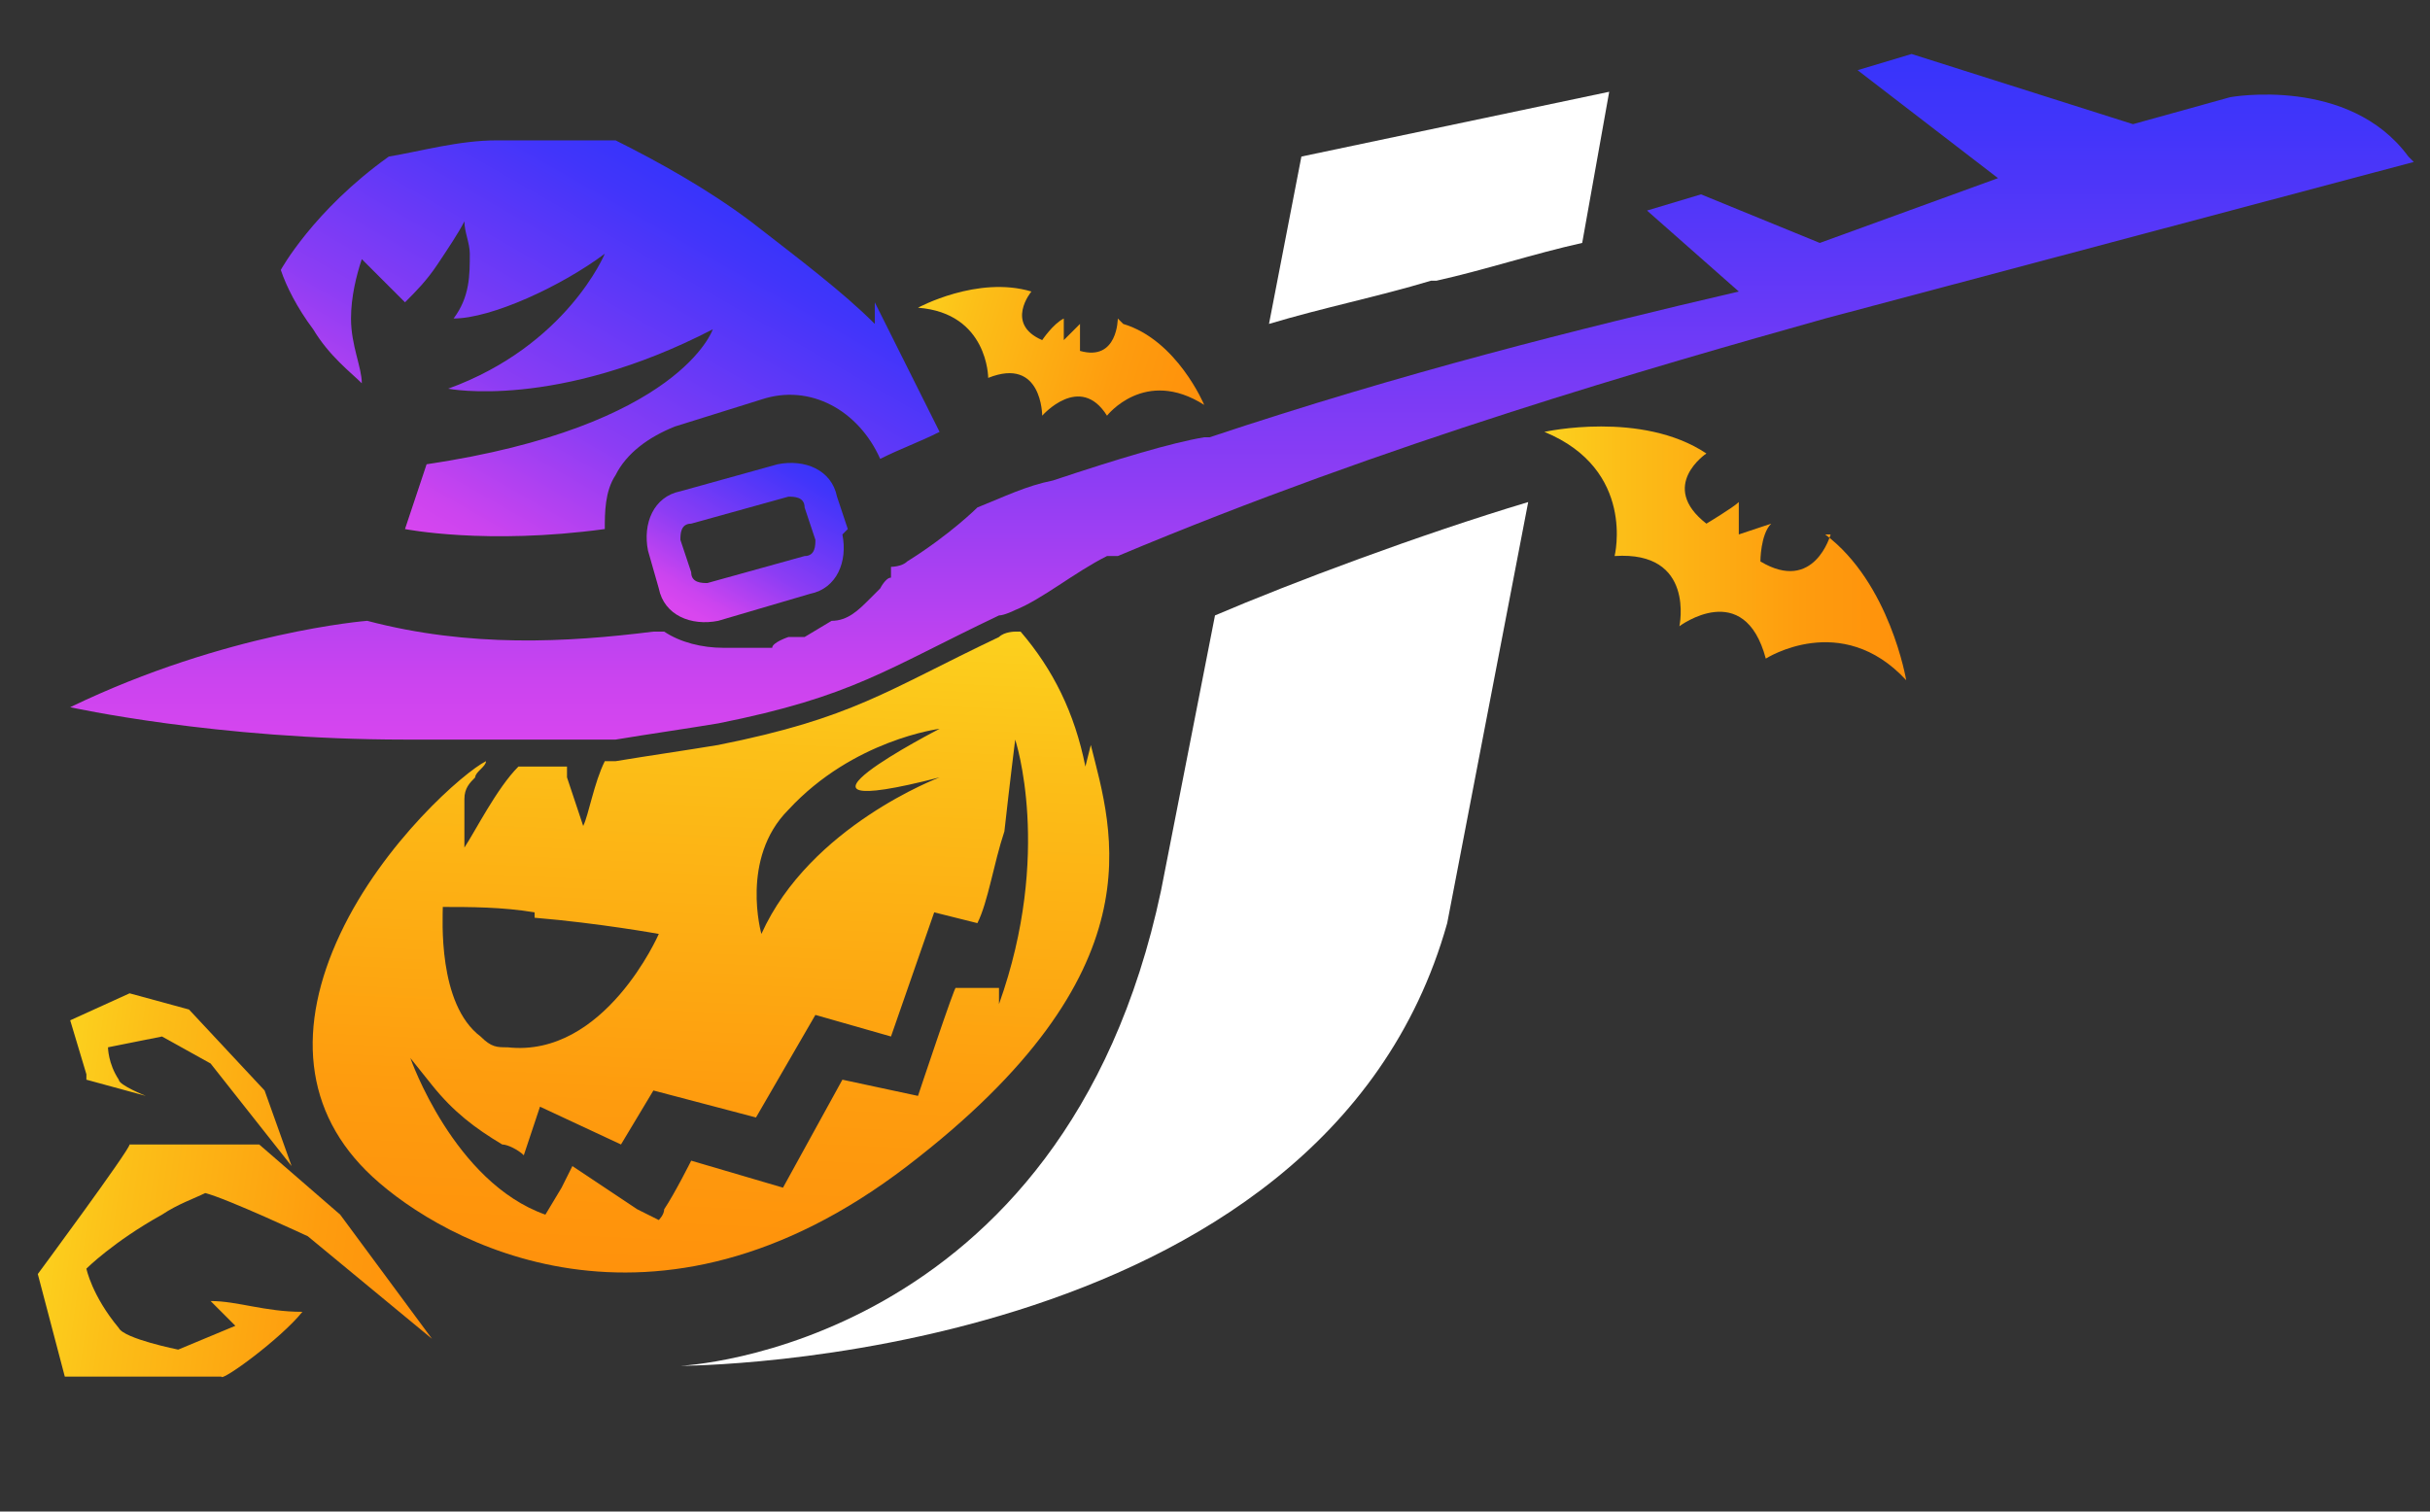
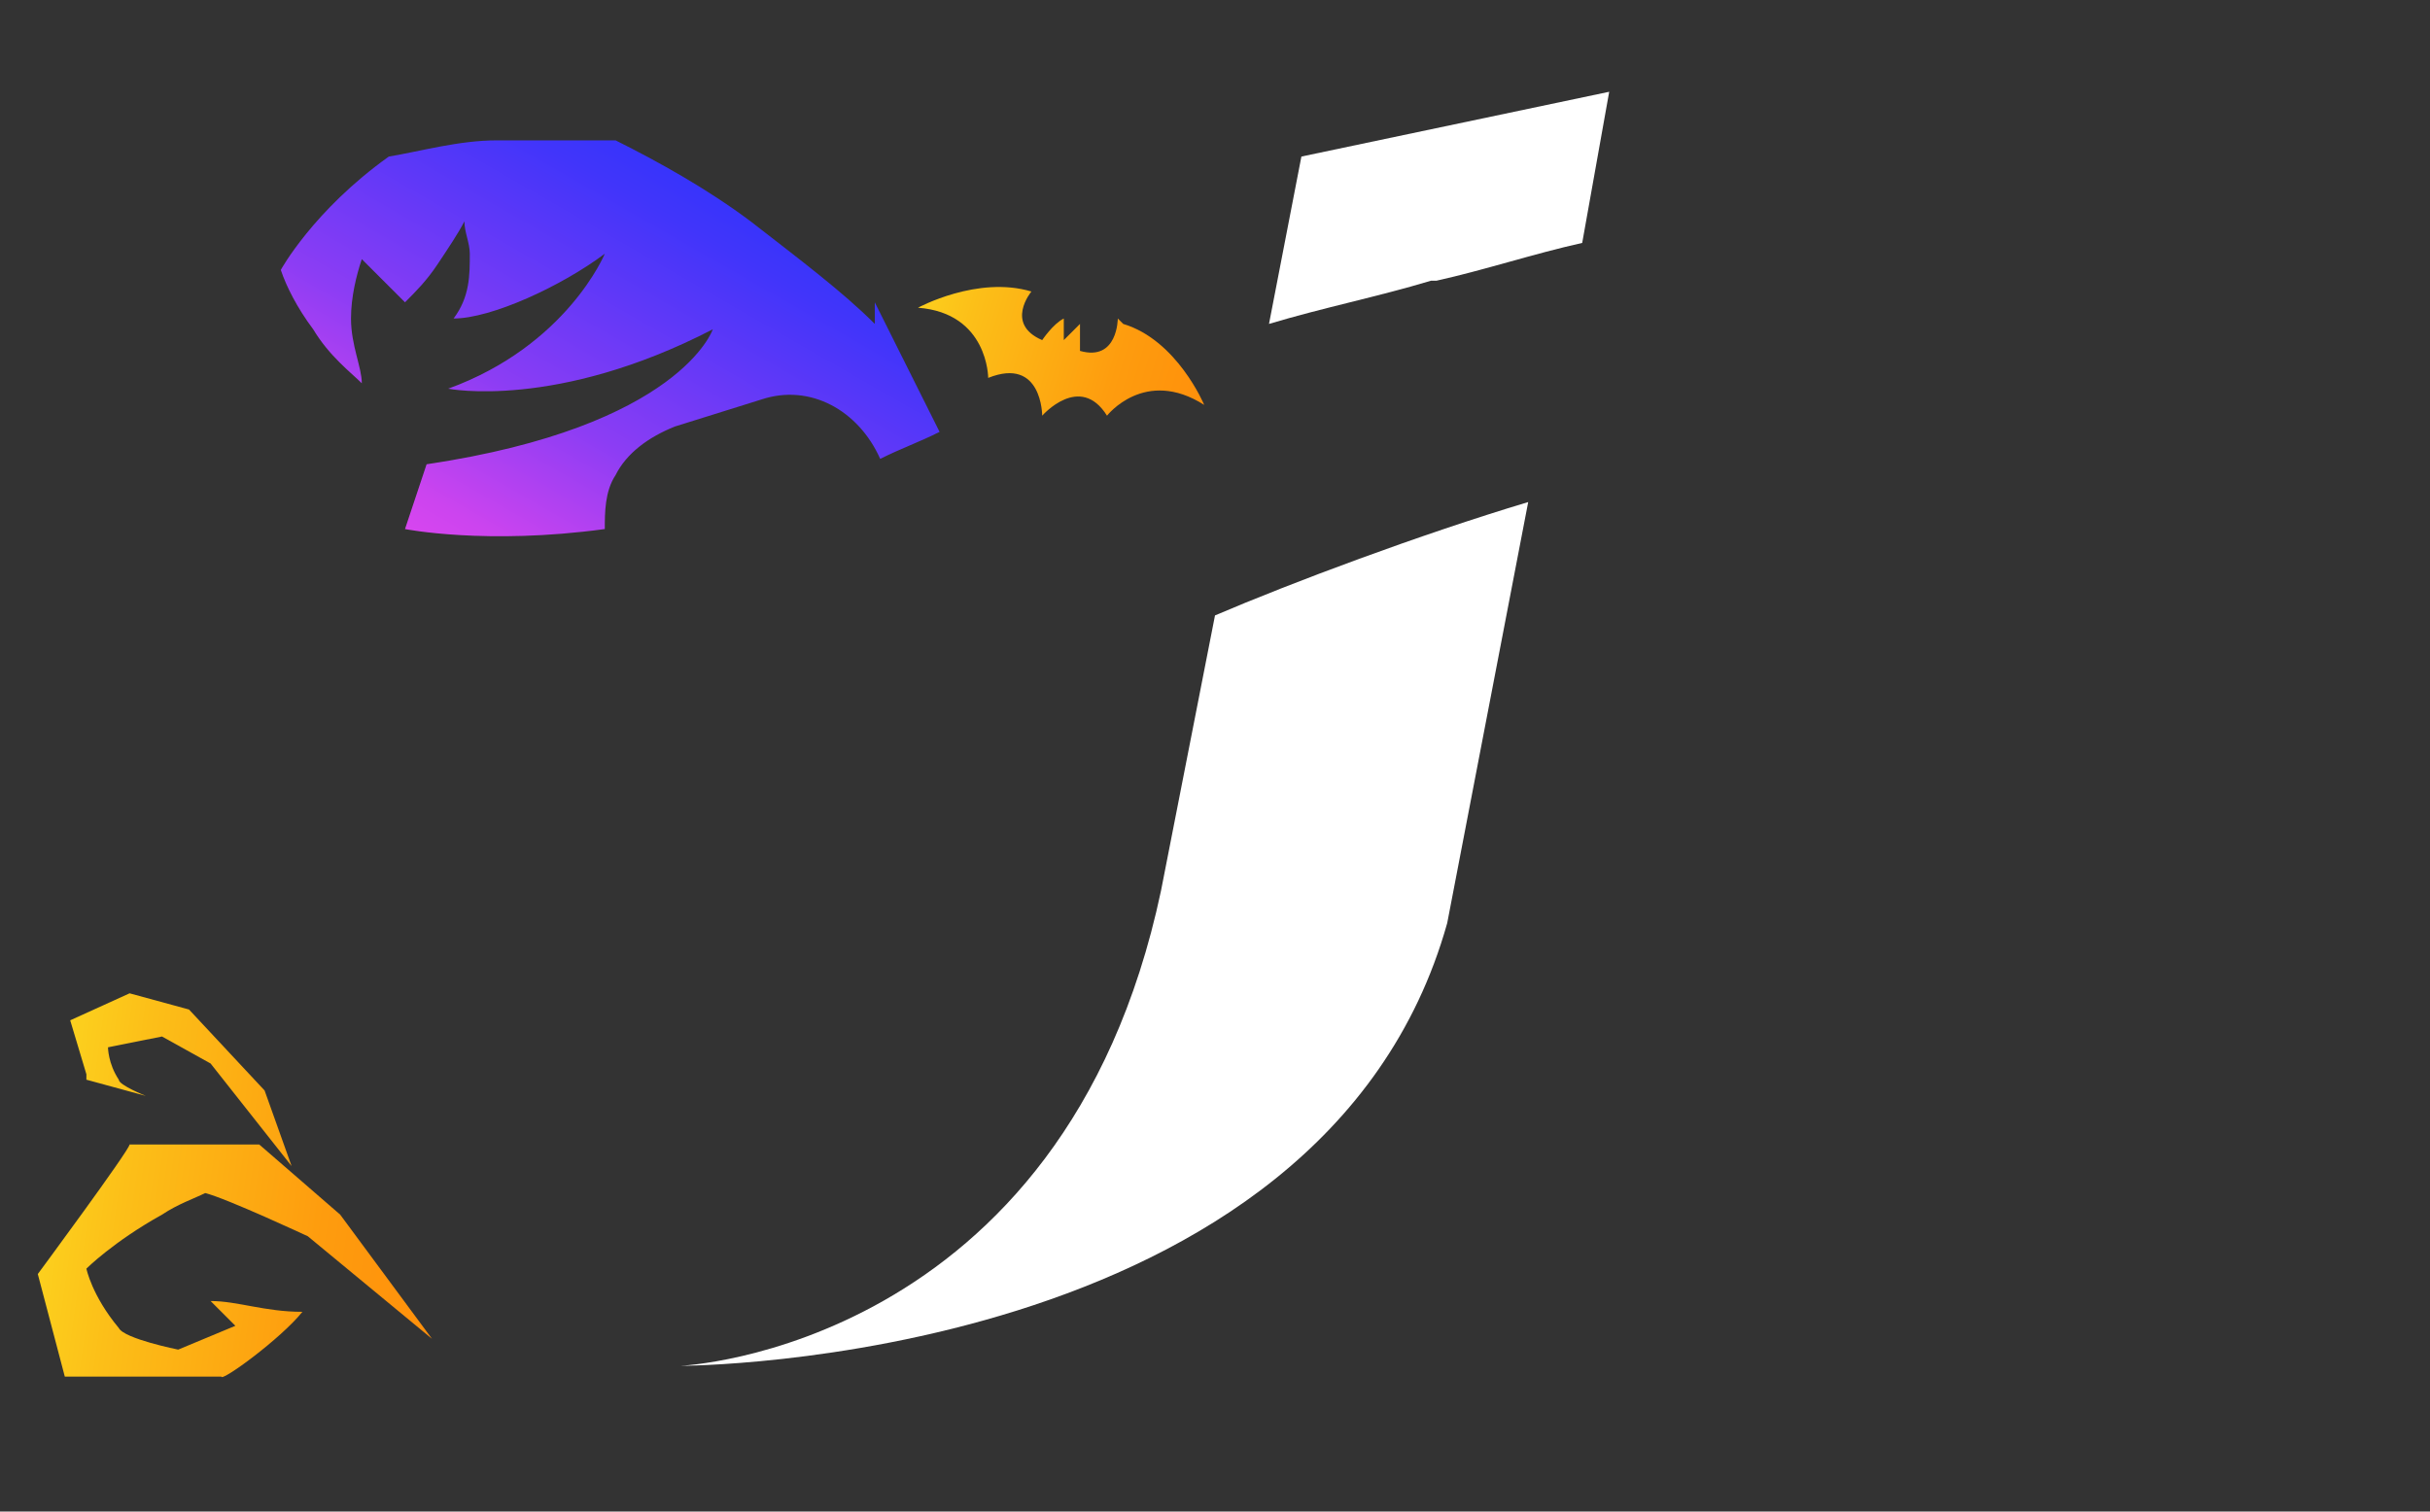
<svg xmlns="http://www.w3.org/2000/svg" xmlns:xlink="http://www.w3.org/1999/xlink" id="_x32_" width="45" height="28" version="1.1" viewBox="0 0 45 28">
  <rect x="0" y="0" width="45" height="28" fill="#333333" stroke="none" />
  <defs>
    <style>
      .st0 {
        fill: url(#linear-gradient2);
      }

      .st1 {
        fill: url(#linear-gradient1);
      }

      .st2 {
        fill: url(#linear-gradient3);
      }

      .st3 {
        fill: url(#linear-gradient6);
      }

      .st4 {
        fill: url(#linear-gradient5);
      }

      .st5 {
        fill: url(#linear-gradient);
      }

      .st6 {
        fill: #fff;
      }

      .st7 {
        fill: url(#linear-gradient4);
        fill-rule: evenodd;
      }
    </style>
    <linearGradient id="linear-gradient" x1="13.4" y1="11.4" x2="12.8" y2="24.1" gradientUnits="userSpaceOnUse">
      <stop offset="0" stop-color="#fcd11e" />
      <stop offset=".2" stop-color="#fcbf18" />
      <stop offset=".7" stop-color="#fe9c0e" />
      <stop offset="1" stop-color="#ff900b" />
    </linearGradient>
    <linearGradient id="linear-gradient1" x1="23" y1="1" x2="23" y2="14" gradientUnits="userSpaceOnUse">
      <stop offset="0" stop-color="#3734fb" />
      <stop offset=".1" stop-color="#4135fa" />
      <stop offset=".3" stop-color="#5e38f8" />
      <stop offset=".6" stop-color="#8c3df4" />
      <stop offset=".9" stop-color="#cc44ef" />
      <stop offset="1" stop-color="#d946ef" />
    </linearGradient>
    <linearGradient id="linear-gradient2" x1="1" y1="22.2" x2="8.4" y2="22.2" gradientTransform="translate(3 -.3) rotate(8.1)" xlink:href="#linear-gradient" />
    <linearGradient id="linear-gradient3" x1="13.9" y1="8.1" x2="8.7" y2="14.7" gradientTransform="translate(-1.8 -2.5) rotate(-8.4)" xlink:href="#linear-gradient1" />
    <linearGradient id="linear-gradient4" x1="14.8" y1="13.2" x2="12.6" y2="16" gradientTransform="translate(-1.8 -2.5) rotate(-8.4)" xlink:href="#linear-gradient1" />
    <linearGradient id="linear-gradient5" x1="17" y1="6.7" x2="22.7" y2="6.7" gradientTransform="translate(2.5 -5.6) rotate(16.7)" gradientUnits="userSpaceOnUse">
      <stop offset="0" stop-color="#fcd11e" />
      <stop offset=".2" stop-color="#fcbf18" />
      <stop offset=".7" stop-color="#fe9c0e" />
      <stop offset="1" stop-color="#ff900b" />
    </linearGradient>
    <linearGradient id="linear-gradient6" x1="28.6" y1="10.2" x2="35.4" y2="10.2" gradientTransform="matrix(1,0,0,1,0,0)" xlink:href="#linear-gradient5" />
  </defs>
-   <path class="st5" d="M20.1,14.2c-.2-1-.6-1.8-1.2-2.5,0,0,0,0,0,0,0,0,0,0-.1,0,0,0-.2,0-.3.1-2.1,1-2.7,1.5-5.2,2-.6.1-1.3.2-1.9.3,0,0-.2,0-.2,0-.2.4-.3,1-.4,1.2,0,0-.2-.6-.3-.9,0,0,0-.2,0-.2,0,0-.1,0-.2,0h0c-.2,0-.4,0-.6,0,0,0,0,0-.1,0-.4.4-.8,1.2-1,1.5,0-.2,0-.6,0-.9,0-.2.1-.3.2-.4,0-.1.2-.2.2-.3h0c-.4.2-1.9,1.5-2.7,3.2s-.7,3.3.6,4.5,5.2,3.4,9.9-.2,3.8-6.2,3.4-7.8ZM14.6,15c1.2-1.3,2.8-1.5,2.8-1.5,0,0-3.5,1.8,0,.9,0,0-2.4.9-3.3,2.9,0,0-.4-1.4.5-2.3ZM9.9,17c1.2.1,2.3.3,2.3.3,0,0-1,2.3-2.8,2.1-.2,0-.3,0-.5-.2-.8-.6-.7-2.2-.7-2.4.5,0,1.1,0,1.7.1ZM18.5,18.3h-.8c0-.1-.7,2-.7,2,0,0-1.4-.3-1.4-.3l-1.1,2-1.7-.5s-.3.6-.5.9c0,.1-.1.2-.1.2l-.4-.2-1.2-.8-.2.4-.3.5c-1.7-.6-2.5-2.9-2.5-2.9l.4.5c.4.5.8.8,1.3,1.1.1,0,.3.1.4.2l.3-.9,1.5.7.6-1,1.9.5,1.1-1.9,1.4.4.8-2.3.8.2c.2-.4.3-1.1.5-1.7.1-.9.2-1.7.2-1.7,0,0,.7,2.1-.3,4.9Z" />
  <g>
    <path class="st6" d="M26.5,5.2c-1,.3-2,.5-3,.8l.6-3.1,5.7-1.2-.5,2.8c-.9.2-1.8.5-2.7.7ZM22.5,11.4l-1,5.1c-1.8,8.5-8.9,8.8-8.9,8.8,0,0,11.9,0,14.2-8.2l1.5-7.8c-2,.6-4.4,1.5-5.8,2.1Z" />
-     <path class="st1" d="M44.7,3l-10.9,2.9c-3.2.9-8.1,2.3-13.1,4.4h-.2c-.6.3-1.2.8-1.7,1,0,0-.2.1-.3.1-2.1,1-2.7,1.5-5.2,2-.6.1-1.3.2-1.9.3-.2,0-.4,0-.5,0-.1,0-.3,0-.4,0,0,0-.1,0-.2,0h0c-.5,0-1,0-1.5,0-.5,0-.9,0-1.3,0-3.5,0-6.2-.6-6.2-.6,2.9-1.4,5.5-1.6,5.5-1.6,1.9.5,3.7.4,5.3.2,0,0,.1,0,.2,0,.3.2.7.3,1.1.3.2,0,.3,0,.5,0h.4c0-.1.3-.2.3-.2h.3c0,0,.5-.3.5-.3.3,0,.5-.2.7-.4,0,0,.1-.1.2-.2,0,0,0,0,0,0,0,0,.1-.2.2-.2,0,0,0,0,0,0,0,0,0-.2,0-.2,0,0,.2,0,.3-.1s0,0,0,0c.8-.5,1.3-1,1.3-1,.5-.2.9-.4,1.4-.5,1.2-.4,2.2-.7,2.8-.8,0,0,0,0,.1,0,3.6-1.2,6.8-2,9.8-2.7l-1.7-1.5,1-.3,2.2.9,3.3-1.2-2.6-2,1-.3,4.1,1.3,1.8-.5s2.2-.4,3.3,1.1Z" />
  </g>
  <path class="st0" d="M1.6,19.9l-.3-1,1.1-.5,1.1.3,1.4,1.5.5,1.4-1.5-1.9-.9-.5-1,.2s0,.3.2.6c0,.1.5.3.5.3l-1.1-.3ZM4.5,24.5l-1.2.5s-1-.2-1.1-.4c-.5-.6-.6-1.1-.6-1.1,0,0,.5-.5,1.4-1,.3-.2.6-.3.8-.4.4.1,1.9.8,1.9.8l2.3,1.9-1.7-2.3-1.5-1.3h-2.4c0,.1-1.7,2.4-1.7,2.4l.5,1.9h2.9c0,.1,1.1-.7,1.5-1.2-.7,0-1.2-.2-1.7-.2,0,0,.6.6.6.6Z" />
  <g>
    <path class="st2" d="M16.2,6c-.6-.6-1.4-1.2-2.3-1.9-.8-.6-1.7-1.1-2.5-1.5-.6,0-1.4,0-2.2,0-.7,0-1.4.2-2,.3-1.4,1-2,2.1-2,2.1.1.3.3.7.6,1.1.3.5.7.8.9,1,0-.3-.2-.7-.2-1.2,0-.4.1-.8.2-1.1l.8.8c.2-.2.4-.4.6-.7.2-.3.4-.6.5-.8,0,.2.1.4.1.6,0,.4,0,.8-.3,1.2.7,0,2-.6,2.8-1.2,0,0-.7,1.7-2.9,2.5,0,0,2,.4,4.9-1.1,0,0-.6,1.8-5.3,2.5l-.4,1.2s1.5.3,3.7,0c0-.3,0-.7.2-1,.2-.4.6-.7,1.1-.9l1.6-.5c.9-.3,1.8.2,2.2,1.1.4-.2.7-.3,1.1-.5l-1.2-2.4Z" />
-     <path class="st7" d="M15.7,9.8l-.2-.6c-.1-.5-.6-.7-1.1-.6l-1.8.5c-.5.1-.7.6-.6,1.1l.2.7c.1.5.6.7,1.1.6l1.7-.5c.5-.1.7-.6.6-1.1ZM14.9,10.3l-1.8.5c-.1,0-.3,0-.3-.2l-.2-.6c0-.1,0-.3.2-.3l1.8-.5c.1,0,.3,0,.3.2l.2.6c0,.1,0,.3-.2.3Z" />
  </g>
  <path class="st4" d="M20.7,5.9s0,.8-.7.6c0,0,0-.4,0-.5l-.3.3v-.4c-.2.1-.4.4-.4.4-.7-.3-.2-.9-.2-.9-1-.3-2.1.3-2.1.3,1.3.1,1.3,1.3,1.3,1.3,1-.4,1,.7,1,.7,0,0,.7-.8,1.2,0,0,0,.7-.9,1.8-.2,0,0-.5-1.2-1.5-1.5Z" />
-   <path class="st3" d="M33.9,9.9s-.3,1.1-1.3.5c0,0,0-.5.2-.7l-.6.2v-.6c-.1.1-.6.4-.6.4-.9-.7,0-1.3,0-1.3-1.2-.8-3-.4-3-.4,1.7.7,1.3,2.3,1.3,2.3,1.5-.1,1.2,1.3,1.2,1.3,0,0,1.2-.9,1.6.6,0,0,1.4-.9,2.6.4,0,0-.3-1.8-1.5-2.7Z" />
</svg>